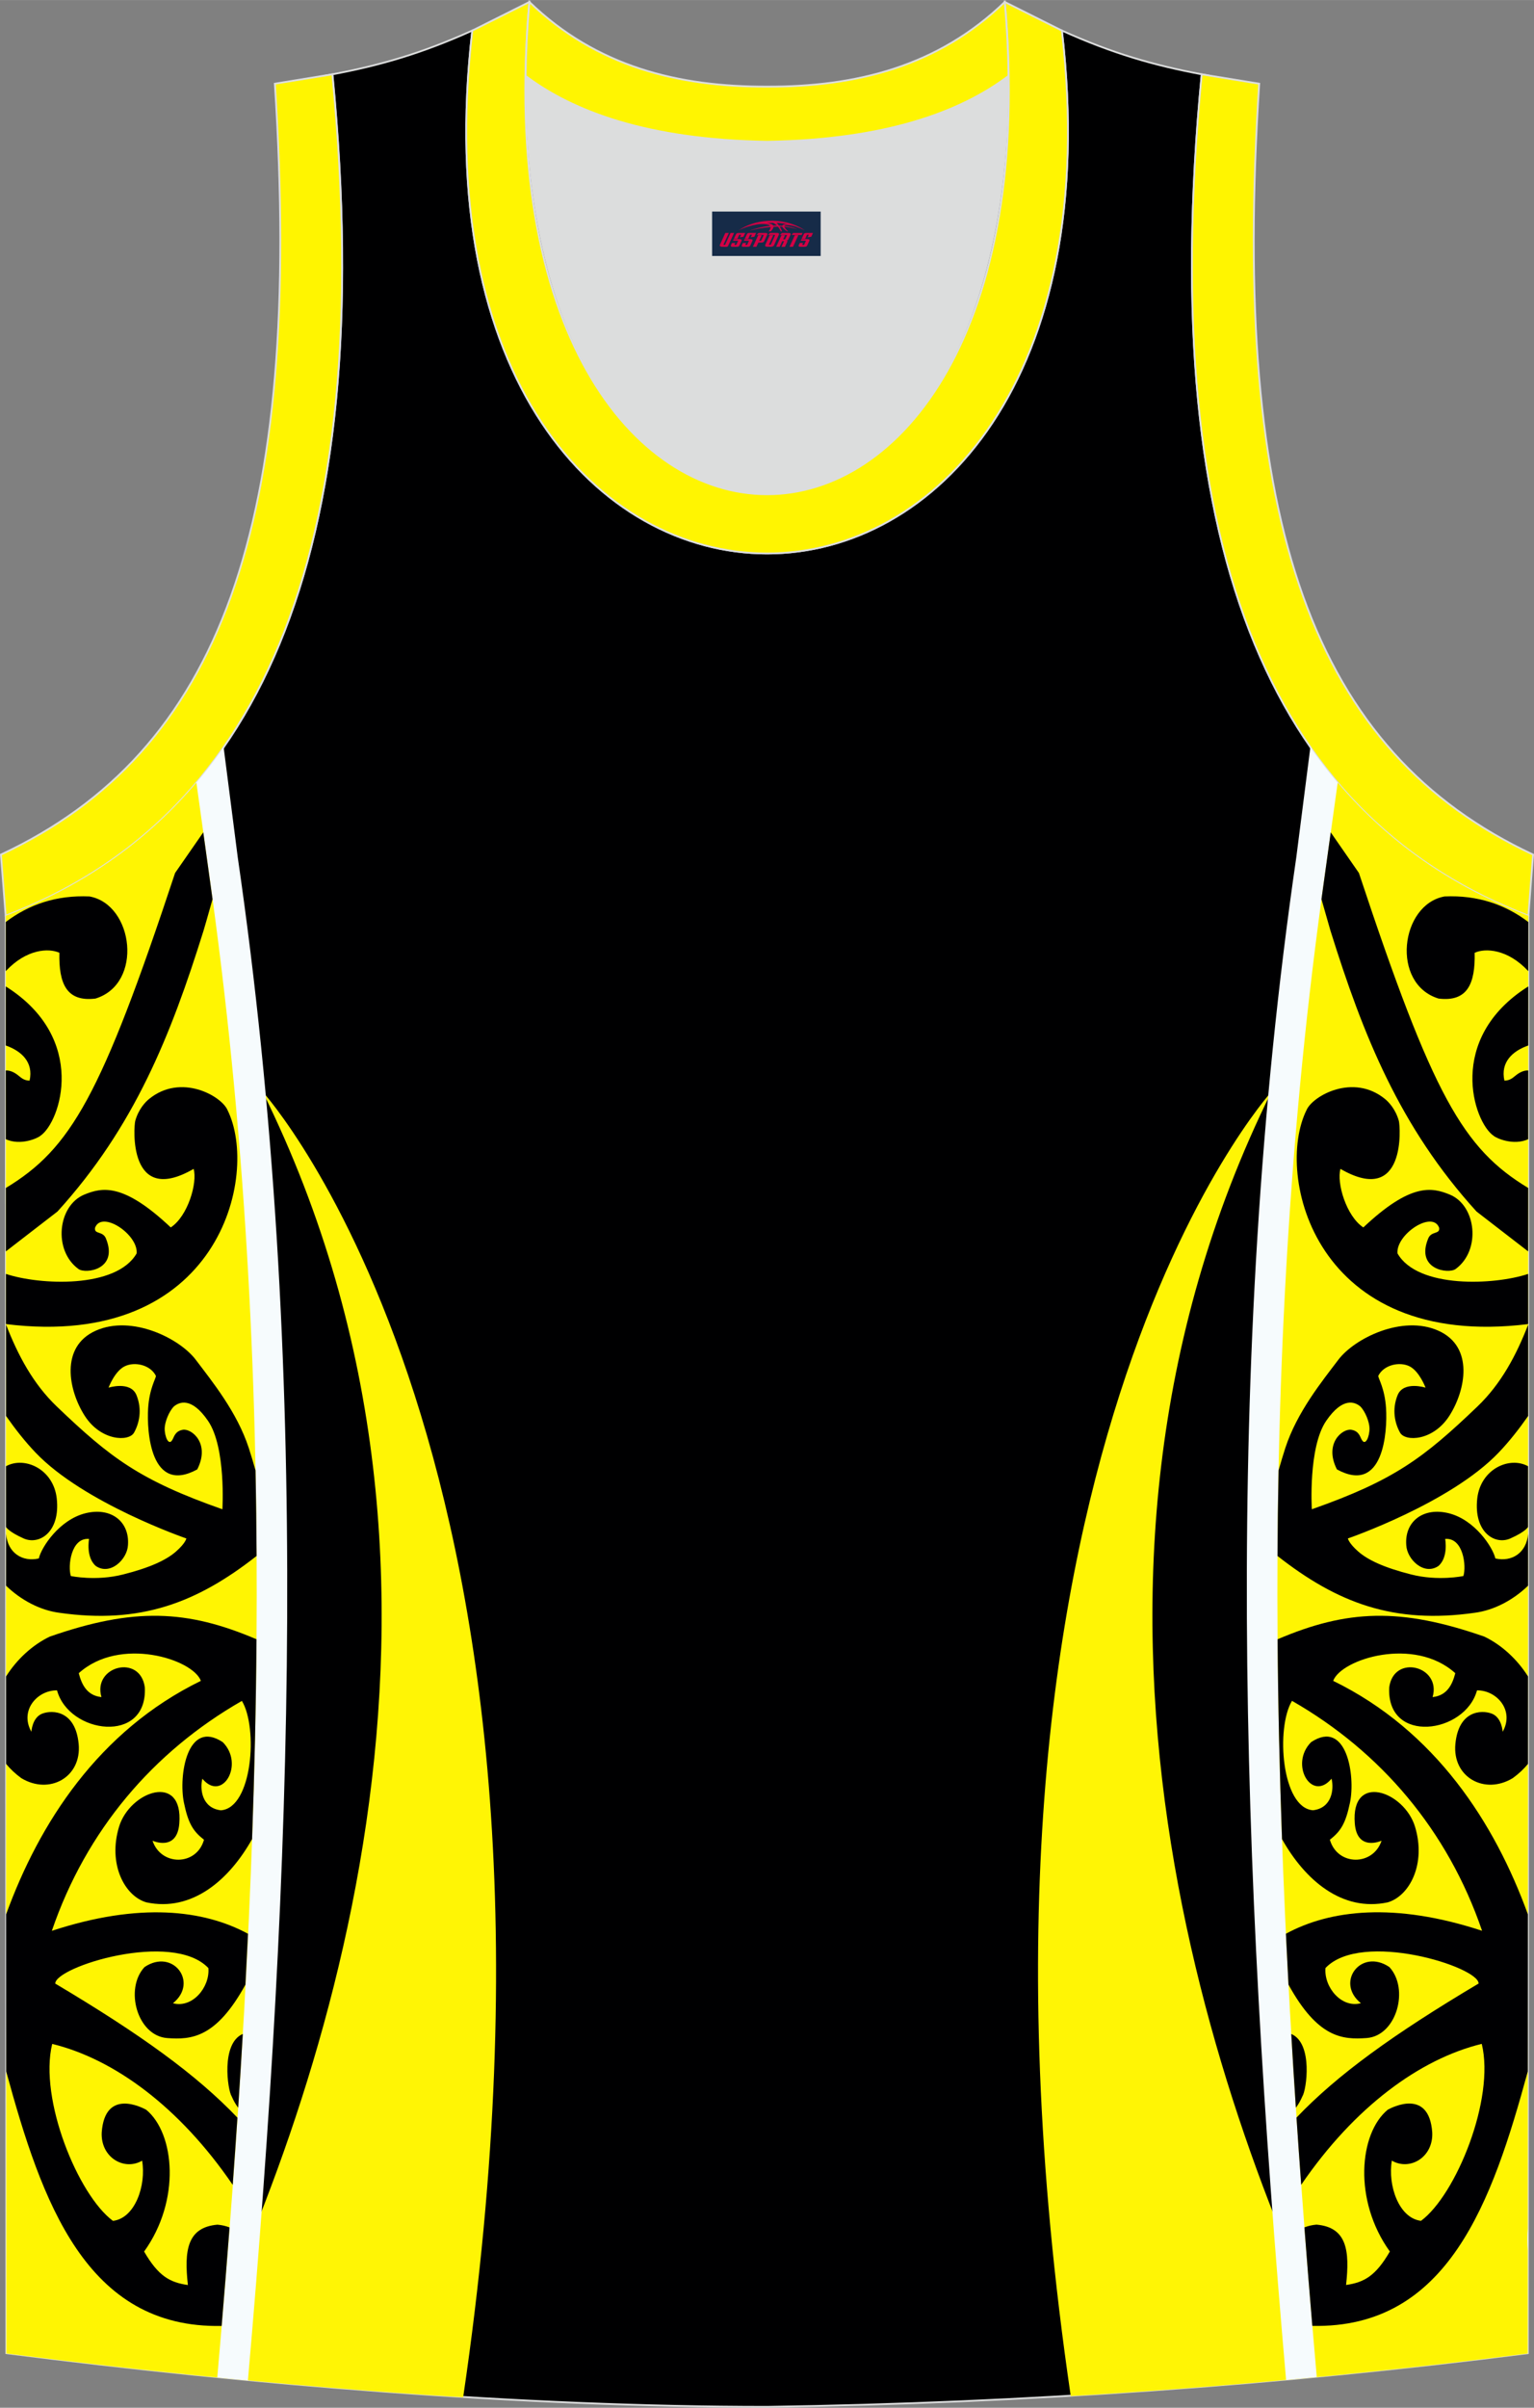
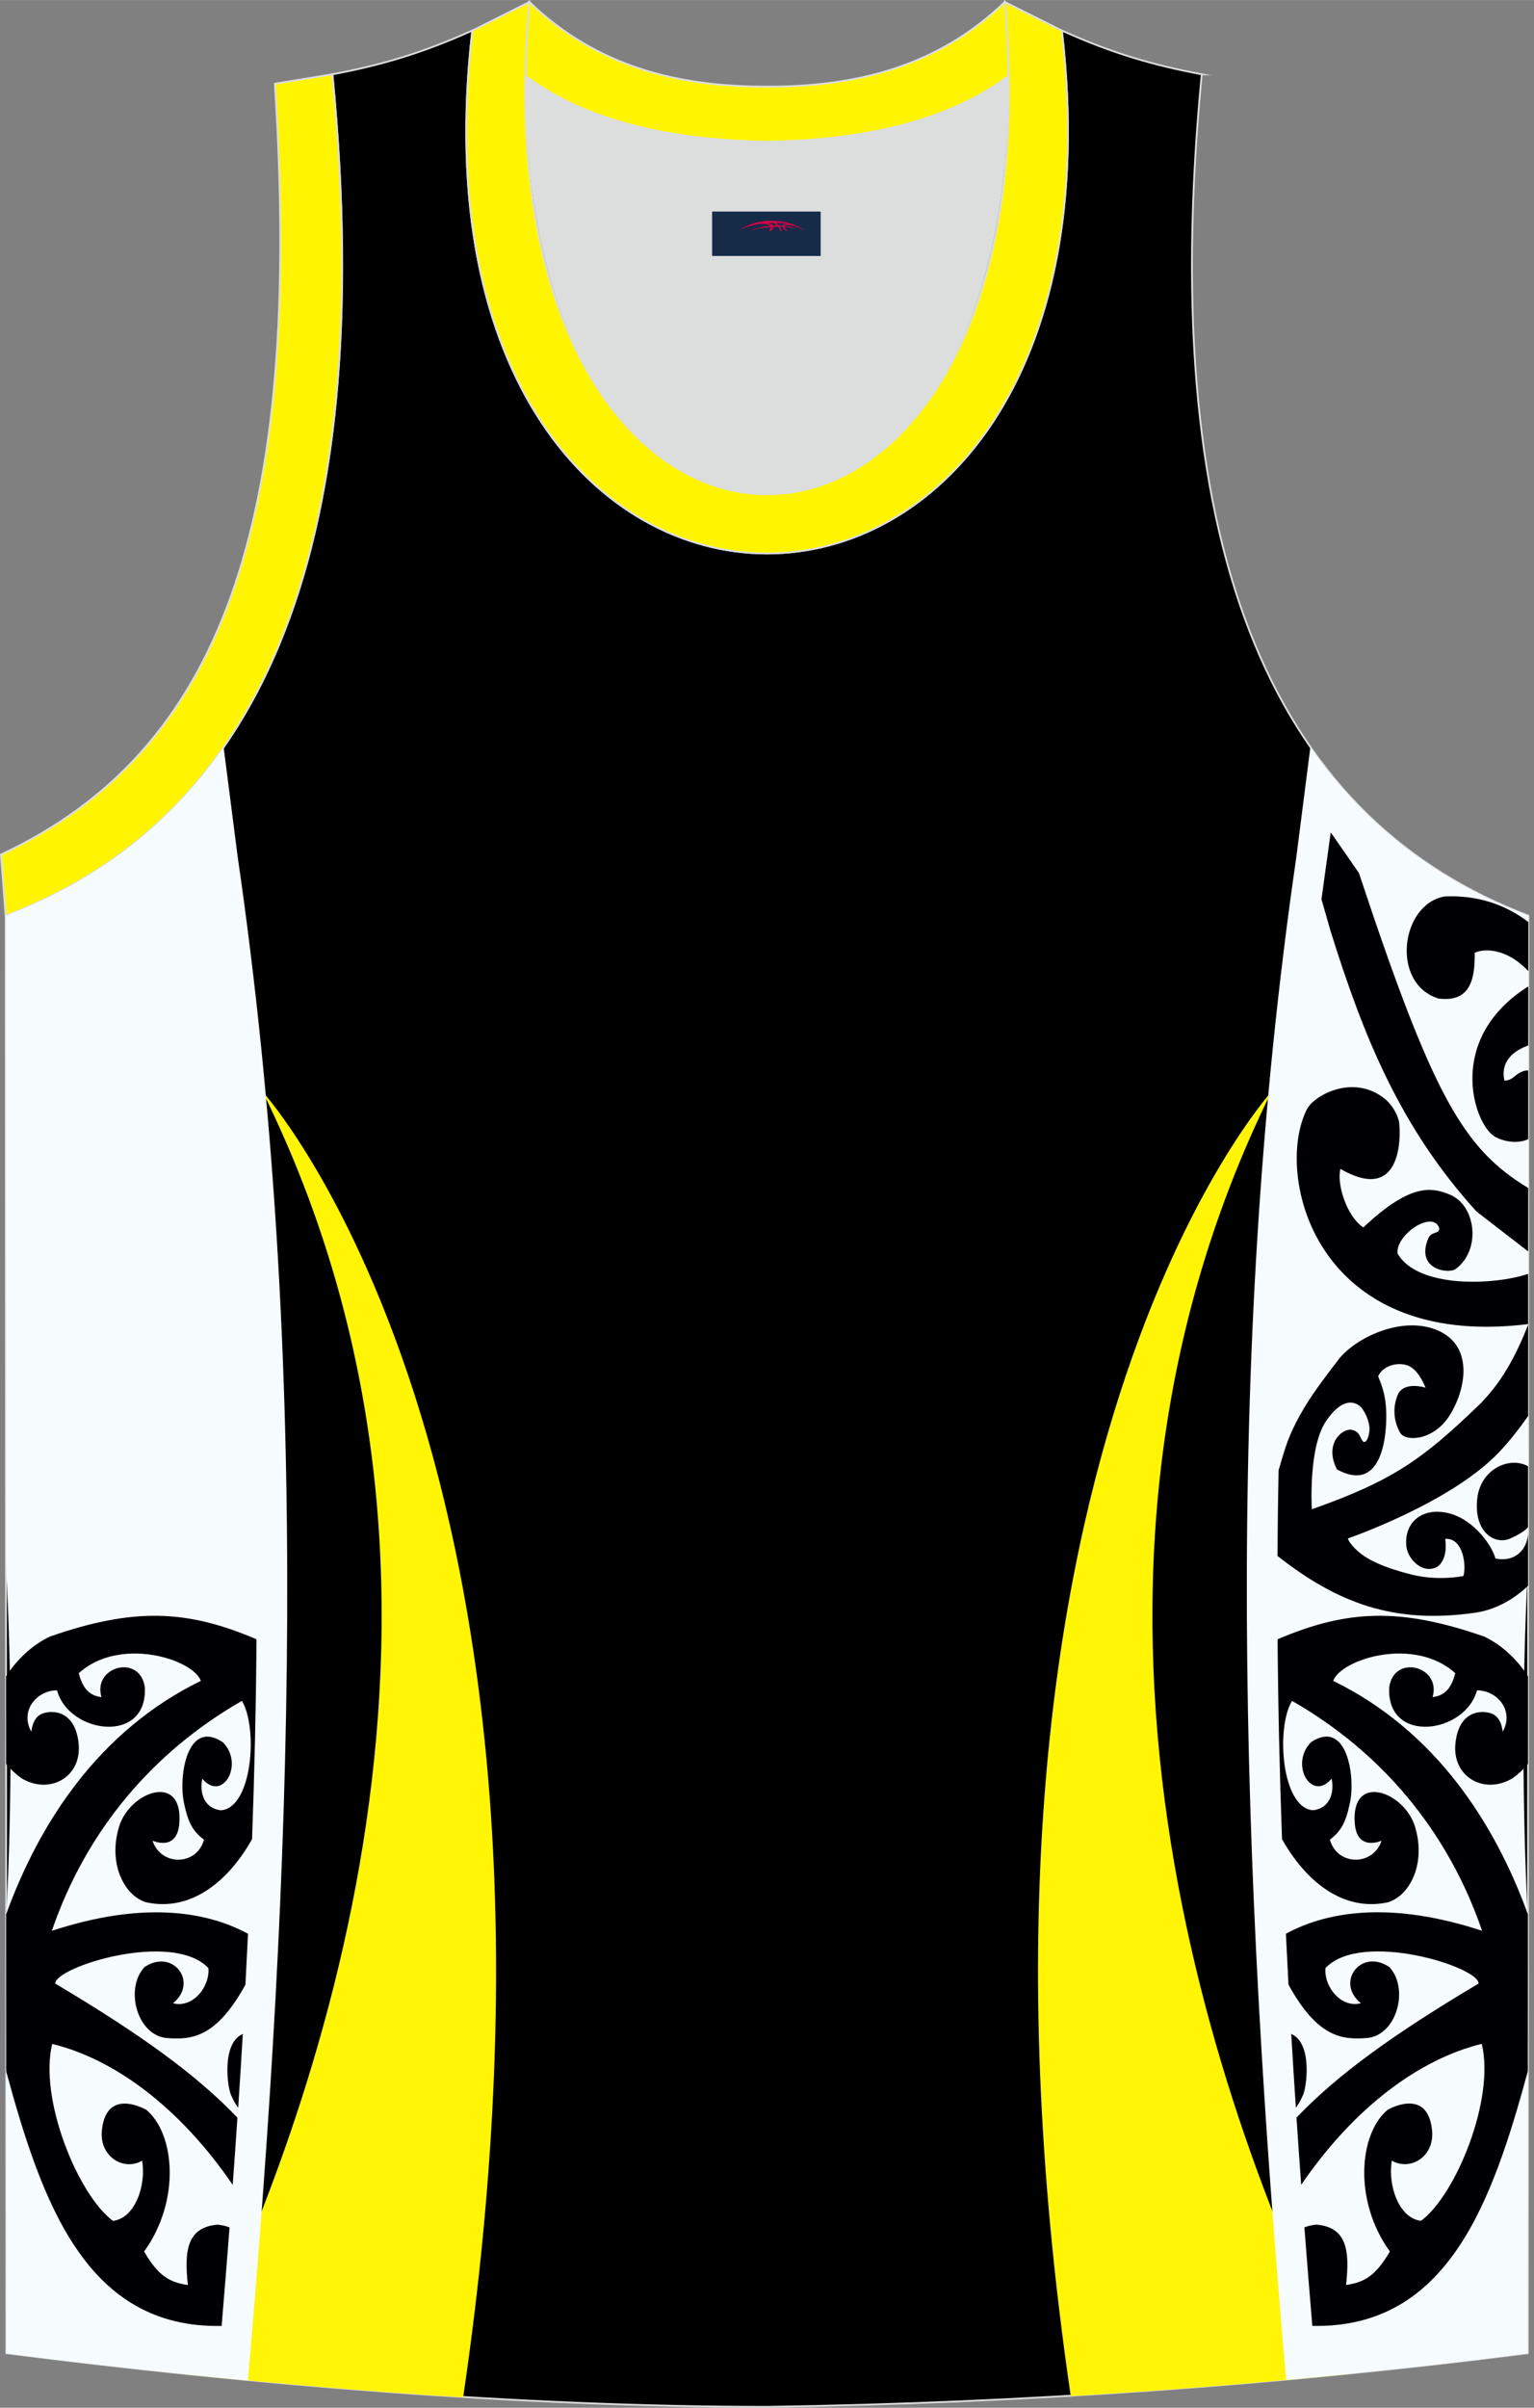
<svg xmlns="http://www.w3.org/2000/svg" version="1.1" id="图层_1" x="0px" y="0px" width="338.74px" height="531.5px" viewBox="0 0 339.15 532.13" enable-background="new 0 0 339.15 532.13" xml:space="preserve">
  <rect x="0" y="0" width="339.15" height="532.13" fill="#808080" stroke="none" />
  <g>
    <path fill="#000001" stroke="#DCDDDD" stroke-width="0.4" stroke-miterlimit="22.926" d="M169.56,531.93c0.02,0,0.03,0,0.05,0   H169.56L169.56,531.93L169.56,531.93L169.56,531.93z M169.62,531.93c57.41-0.83,113.39-4.88,168.16-11.86l0.14-317.69   c-54.56-20.79-82.7-77.29-72.23-185.96h0.02c-10.65-2-19.75-4.62-30.94-9.67c17.8,154.09-148.15,154.09-130.35,0   c-11.19,5.04-20.28,7.67-30.93,9.67h0.02C83.96,125.09,55.83,181.59,1.26,202.38L1.4,520.07   C55.73,526.99,114.87,531.93,169.62,531.93z" />
    <path fill="#DCDDDD" d="M169.59,31.33c26.46-0.42,42.94-6.71,53.31-14.5c0.02-0.06,0.03-0.12,0.05-0.17   c1.15,124.14-107.87,124.14-106.73,0c0.02,0.06,0.03,0.12,0.05,0.18C126.65,24.62,143.12,30.91,169.59,31.33z" />
    <path fill="#FFF500" stroke="#DCDDDD" stroke-width="0.4" stroke-miterlimit="22.926" d="M1.25,202.38   c54.56-20.79,82.7-77.29,72.23-185.96l-12.71,2.07c6.31,97.73-12.02,147.62-60.56,170.38L1.25,202.38z" />
    <path fill="#FFF501" stroke="#DCDDDD" stroke-width="0.4" stroke-miterlimit="22.926" d="M117.04,0.43   c-12.98,145.07,118.09,145.07,105.1,0l12.63,6.32c17.8,154.09-148.15,154.09-130.35,0L117.04,0.43z" />
    <path fill="#FFF501" stroke="#DCDDDD" stroke-width="0.4" stroke-miterlimit="22.926" d="M117.04,0.43   c14.83,14.31,32.94,18.76,52.55,18.71c19.61,0.05,37.73-4.4,52.55-18.71c0.5,5.63,0.77,11.02,0.82,16.2   c-0.02,0.06-0.03,0.13-0.05,0.19c-10.37,7.8-26.85,14.08-53.32,14.5c-26.47-0.42-42.94-6.71-53.32-14.5   c-0.02-0.06-0.03-0.13-0.05-0.19C116.27,11.46,116.54,6.06,117.04,0.43z" />
-     <path fill="#FFF500" stroke="#DCDDDD" stroke-width="0.4" stroke-miterlimit="22.926" d="M337.91,202.38   c-54.56-20.79-82.7-77.29-72.23-185.96l12.71,2.07c-6.3,97.73,12.02,147.62,60.55,170.38L337.91,202.38z" />
    <path fill="#FFF505" d="M58.07,241.28c0,0,74.74,82.25,44.33,288.54c-20.21-1.24-40.52-2.95-60.49-5.01   C70.23,467.61,112.38,351.26,58.07,241.28z" />
    <path fill="#F6FBFD" d="M52.56,189.44c16.31,112.11,12.09,224.19,2.25,336.65c-18.09-1.72-35.99-3.73-53.4-5.95l-0.04-95.87   c1.28-25.98,1.31-52-0.03-78.33L1.26,202.38c19.69-7.51,35.94-19.67,48.18-37.25L52.56,189.44z" />
-     <path fill="#FFF502" d="M48.04,525.44c9.45-107.92,14.04-216.61-1.08-327c-0.19-1.34-1.87-13.51-3.54-25.48   c-11.37,13.43-25.53,23.08-42.15,29.42l0.14,317.77C16.64,522.09,32.25,523.87,48.04,525.44z" />
    <g>
-       <path fill="#000002" d="M24,306.68c0,0,4.88-1.55,6.18,1.67s0.59,6.25-0.55,8.28s-7.32,1.86-10.9-3.73s-5.53-15.25,2.44-18.81    s18.54,1.69,22.12,6.44c3.58,4.74,9.11,11.52,11.71,19.48c0.49,1.52,1,3.21,1.49,4.95c0.13,6.31,0.2,12.62,0.24,18.92    C43.5,354.26,31.01,359,13.08,356.43c-4.21-0.56-8.44-2.78-11.74-5.98v-11.47c0.34,4.23,3.61,6.29,7.24,5.45    c0.58-2.51,4.55-8.54,10.27-9.98c5.71-1.44,9.84,1.84,9.44,7.05c-0.16,3.13-3.91,6.76-7.1,4.6c-2.26-1.93-1.5-5.99-1.5-5.99    c-4.02-0.32-4.72,6.02-4.03,8.2c0,0,5.53,1.19,11.55-0.34c6.02-1.52,9.6-3.22,11.71-5.08c2.12-1.86,2.28-2.88,2.28-2.88    s-22.69-7.8-33.34-18.98c-2.34-2.45-4.52-5.23-6.52-8.09l-0.01-20.21c2.64,6.8,5.99,13.11,11.24,18.13    c11.86,11.35,18.39,16.3,36.6,22.7c0,0,0.84-13.66-3.17-19.53c-3.72-5.44-6.43-4.13-7.55-3.2c-1.12,1.13-2,3.45-2.04,4.8    c-0.04,1.83,0.89,4.07,1.71,2.56c0.38-0.61,0.56-1.9,2.3-2.2c1.97-0.32,6.1,3.04,3.19,8.76c-10.33,5.64-11.19-8.4-10.86-13.53    c0.29-4.41,1.71-6.51,1.72-7.14c-1.22-2.46-4.73-3.21-6.92-2.11C25.33,303.08,24,306.68,24,306.68L24,306.68z M1.32,324.05    l0.01,13.43v-0.01c0,0,0.49,1.02,3.9,2.54c3.41,1.52,8.13-1.36,7.32-8.81C11.84,324.65,5.42,321.78,1.32,324.05L1.32,324.05z     M1.27,203.77c5.06-3.85,11.2-5.98,18.52-5.65c9.8,1.78,11.92,19.33,1.31,22.57c-6.37,0.77-8.12-3.27-7.97-10.12    c-2.31-1.07-7.28-0.87-11.86,4.06L1.27,203.77L1.27,203.77z M1.27,218v13.06c3.39,1.18,6.2,3.64,5.27,7.77    c-1.39-0.03-1.97-0.77-2.76-1.35c-0.9-0.66-1.74-0.93-2.51-0.91l0.01,15.2c3.28,1.5,7.08-0.24,7.63-0.74    C13.36,248.06,19.57,229.52,1.27,218L1.27,218z M1.29,262.55v14.02l11.42-8.82C29.68,249.08,37.75,228.9,45,205.68    c0.17-0.53,0.94-3.23,1.99-6.95l-0.04-0.29c-0.13-0.92-0.96-6.94-2.01-14.49l-6.23,8.98C22.36,242.29,15.66,253.85,1.29,262.55    L1.29,262.55z M1.3,281.54v11.09c47.2,5.84,56.14-33.01,48.98-47.34c-1.37-3.1-10.3-8.15-17.33-2.4c-0.8,0.65-2.32,2.22-3.05,4.84    c-0.32,1.14-1.68,19.04,12.91,10.6c0.88,3.07-1.27,10.45-5.06,12.94c-10.46-9.87-15.14-8.89-19.11-7.26    c-5.87,2.42-6.96,12.32-1.29,16.45c1.59,1.15,8.91,0.12,6.06-6.77c-0.69-1.68-2.63-0.84-2.4-2.34c1.47-3.95,9.58,1.48,9.2,5.66    C25.71,284.84,8.71,284.02,1.3,281.54z" />
      <path fill="#000002" d="M33.72,406.81c0,0,5.42,2.48,5.92-3.79c0.92-11.39-10.95-7.13-13.32,0.71c-2.49,8.23,1.21,15.27,6.02,16.7    c10.17,2.18,18.36-5,23.39-13.97c0.53-14.7,0.87-29.42,0.98-44.17c-15.36-6.56-27.13-7.06-45.7-0.59    c-3.81,1.82-7.29,5.02-9.67,8.81l0.01,19.32c0.9,1.11,2.01,2.16,3.34,3.14c6.23,3.8,13.4-0.19,12.7-7.55s-5.72-7.56-8.01-6.71    s-2.44,4.03-2.44,4.03c-2.67-4.73,1.31-9.21,5.67-9.16c2.6,9.62,20.02,12.01,19.41-0.64c-0.99-7.47-11.59-4.72-9.59,2.13    c-3.13-0.33-4.34-2.65-5.02-5.28c9.06-8.21,25.22-3.14,27,1.69c-22.63,11.05-35.74,31.46-43.06,51.61l0.02,34.71    c7.85,28.8,17.65,56.88,47.63,56.25c0.61-7.25,1.19-14.51,1.75-21.77c-0.81-0.32-1.71-0.53-2.68-0.61    c-6.72,0.59-7.37,5.74-6.53,13.34c-3.98-0.57-6.53-1.96-9.68-7.4c8.14-11.31,6.79-26.12,0.46-31.34c-0.98-0.53-9.12-4.75-9.83,5    c-0.28,5.5,4.92,8.58,8.93,6.26c0.93,5.39-1.52,12.72-6.45,13.3c-7.71-5.7-16.4-26.92-13.43-39.11    c13.65,3.33,28.13,13.9,39.91,31.15c0.36-4.95,0.71-9.9,1.04-14.85c-9.02-9.46-21.38-18.4-40.27-29.63    c-0.11-3.67,25.9-11.84,33.85-3.43c0.36,4.25-3.55,8.94-7.83,7.77c5.73-4.61-0.02-12.22-6.29-7.99    c-4.46,4.8-1.62,15.19,5.01,15.69c5.35,0.4,10.82-0.01,17.3-11.8c0.2-3.75,0.39-7.5,0.57-11.25c-9.77-5.3-24-7.01-43.37-0.65    c7.58-22.17,22.36-39.56,42.02-50.82c3.6,5.94,2.33,23.69-4.65,24.18c-4.14-0.49-4.69-4.59-4.09-6.98c4.4,5.29,9.37-3.2,4.51-8.08    c-7.85-5.18-9.81,7.41-8.59,13.36c0.95,4.61,2.03,6.33,4.44,8.21C43.47,412.43,35.59,412.45,33.72,406.81L33.72,406.81z     M53.68,449.52c-0.32,5.44-0.66,10.88-1.02,16.31c-0.54-0.72-1.03-1.56-1.44-2.52C50.32,461.97,48.81,451.59,53.68,449.52z" />
    </g>
    <path fill="#FFF505" d="M281.1,241.28c0,0-74.67,82.18-44.37,288.27c20.34-1.2,40.5-2.8,60.5-4.8   C268.9,467.52,226.8,351.21,281.1,241.28z" />
    <path fill="#F6FBFD" d="M286.6,189.44c-16.3,112.07-12.09,224.11-2.26,336.53c17.93-1.64,35.74-3.58,53.41-5.84l0.04-95.85   c-1.28-25.99-1.31-52.02,0.03-78.36l0.07-143.55c-19.69-7.51-35.94-19.67-48.18-37.25L286.6,189.44z" />
-     <path fill="#FFF502" d="M337.77,492.55c-0.15,1.53-0.13,3.17,0,4.88l-0.01,22.72c-15.45,1.97-30.99,3.71-46.64,5.2   c-9.44-107.89-14.02-216.55,1.09-326.91c0.18-1.34,1.87-13.51,3.54-25.48c11.37,13.43,25.53,23.08,42.15,29.42L337.77,492.55z" />
    <g>
      <path fill="#000002" d="M315.17,306.68c0,0-4.88-1.55-6.18,1.67s-0.59,6.25,0.55,8.28c1.14,2.03,7.32,1.86,10.9-3.73    s5.53-15.25-2.44-18.81s-18.54,1.69-22.12,6.44c-3.58,4.74-9.11,11.52-11.71,19.48c-0.49,1.52-1,3.21-1.49,4.95    c-0.13,6.31-0.21,12.62-0.24,18.92c13.23,10.38,25.72,15.12,43.65,12.55c4.21-0.56,8.44-2.78,11.75-5.98l0.01-11.48    c-0.34,4.24-3.61,6.29-7.24,5.46c-0.58-2.51-4.55-8.54-10.27-9.98c-5.71-1.44-9.84,1.84-9.43,7.05c0.16,3.13,3.9,6.76,7.1,4.6    c2.26-1.93,1.5-5.99,1.5-5.99c4.02-0.32,4.72,6.02,4.03,8.2c0,0-5.53,1.19-11.55-0.34c-6.02-1.52-9.6-3.22-11.71-5.08    s-2.28-2.88-2.28-2.88s22.69-7.8,33.34-18.98c2.34-2.45,4.52-5.23,6.52-8.09l0.01-20.21c-2.64,6.8-5.99,13.11-11.24,18.13    c-11.86,11.35-18.39,16.3-36.6,22.7c0,0-0.84-13.66,3.17-19.53c3.72-5.44,6.43-4.13,7.55-3.2c1.12,1.13,2,3.45,2.03,4.8    c0.04,1.83-0.89,4.07-1.71,2.56c-0.39-0.61-0.55-1.9-2.3-2.2c-1.97-0.32-6.1,3.04-3.19,8.76c10.33,5.64,11.19-8.4,10.86-13.53    c-0.29-4.41-1.71-6.51-1.72-7.14c1.22-2.46,4.73-3.21,6.92-2.11C313.83,303.08,315.17,306.68,315.17,306.68L315.17,306.68z     M337.84,324.05l-0.01,13.44v-0.02c0,0-0.49,1.02-3.91,2.54c-3.41,1.52-8.13-1.36-7.32-8.81    C327.33,324.65,333.74,321.78,337.84,324.05L337.84,324.05z M337.9,203.77c-5.07-3.85-11.2-5.98-18.53-5.65    c-9.8,1.78-11.92,19.33-1.31,22.57c6.37,0.77,8.12-3.27,7.97-10.12c2.31-1.07,7.28-0.87,11.86,4.06L337.9,203.77L337.9,203.77z     M337.89,218l-0.01,13.06c-3.39,1.18-6.2,3.64-5.27,7.77c1.39-0.03,1.97-0.77,2.76-1.35c0.9-0.66,1.74-0.93,2.51-0.91l-0.01,15.2    c-3.28,1.5-7.08-0.24-7.63-0.74C325.8,248.06,319.6,229.52,337.89,218L337.89,218z M337.87,262.55l-0.01,14.02l-11.42-8.82    c-16.97-18.67-25.04-38.85-32.29-62.07c-0.16-0.53-0.93-3.23-1.99-6.95l0.04-0.29c0.13-0.92,0.96-6.94,2.01-14.49l6.23,8.98    C316.8,242.29,323.5,253.85,337.87,262.55L337.87,262.55z M337.86,281.54v11.09c-47.2,5.84-56.14-33.01-48.98-47.34    c1.38-3.1,10.3-8.15,17.34-2.4c0.79,0.65,2.32,2.22,3.05,4.84c0.32,1.14,1.68,19.04-12.91,10.6c-0.88,3.07,1.27,10.45,5.06,12.94    c10.46-9.87,15.14-8.89,19.11-7.26c5.87,2.42,6.96,12.32,1.29,16.45c-1.59,1.15-8.91,0.12-6.05-6.77c0.7-1.68,2.63-0.84,2.41-2.34    c-1.47-3.95-9.59,1.48-9.21,5.66C313.45,284.84,330.45,284.02,337.86,281.54z" />
      <path fill="#000002" d="M305.45,406.81c0,0-5.41,2.48-5.92-3.79c-0.92-11.39,10.95-7.13,13.32,0.71    c2.49,8.23-1.21,15.27-6.02,16.7c-10.17,2.18-18.36-5-23.39-13.97c-0.53-14.7-0.87-29.42-0.98-44.17    c15.36-6.56,27.13-7.06,45.7-0.59c3.81,1.82,7.29,5.02,9.67,8.81l-0.01,19.32c-0.9,1.11-2.01,2.16-3.35,3.14    c-6.23,3.8-13.4-0.19-12.7-7.55c0.7-7.36,5.72-7.56,8.01-6.71s2.44,4.03,2.44,4.03c2.67-4.73-1.32-9.21-5.67-9.16    c-2.6,9.62-20.02,12.01-19.41-0.64c0.99-7.47,11.59-4.72,9.59,2.13c3.13-0.33,4.34-2.65,5.02-5.28c-9.05-8.21-25.22-3.14-27,1.69    c22.63,11.05,35.74,31.46,43.05,51.61l-0.02,34.7c-7.85,28.8-17.65,56.88-47.64,56.25c-0.61-7.25-1.2-14.51-1.75-21.77    c0.82-0.32,1.71-0.53,2.68-0.61c6.72,0.59,7.37,5.74,6.53,13.34c3.97-0.57,6.53-1.96,9.68-7.4c-8.14-11.31-6.79-26.12-0.46-31.34    c0.98-0.53,9.12-4.75,9.83,5c0.28,5.5-4.92,8.58-8.93,6.26c-0.93,5.39,1.52,12.72,6.45,13.3c7.71-5.7,16.4-26.92,13.43-39.11    c-13.65,3.33-28.13,13.9-39.92,31.15c-0.36-4.95-0.71-9.9-1.04-14.85c9.02-9.46,21.38-18.4,40.26-29.63    c0.11-3.67-25.9-11.84-33.85-3.43c-0.36,4.25,3.55,8.94,7.83,7.77c-5.73-4.61,0.02-12.22,6.29-7.99c4.46,4.8,1.62,15.19-5,15.69    c-5.36,0.4-10.82-0.01-17.3-11.8c-0.2-3.75-0.39-7.5-0.57-11.25c9.78-5.3,24-7.01,43.37-0.65c-7.58-22.17-22.36-39.56-42.02-50.82    c-3.6,5.94-2.33,23.69,4.65,24.18c4.14-0.49,4.68-4.59,4.09-6.98c-4.4,5.29-9.37-3.2-4.51-8.08c7.85-5.18,9.82,7.41,8.59,13.36    c-0.96,4.61-2.03,6.33-4.45,8.21C295.69,412.43,303.58,412.45,305.45,406.81L305.45,406.81z M285.48,449.52    c0.32,5.44,0.66,10.88,1.02,16.31c0.54-0.72,1.03-1.56,1.44-2.52C288.84,461.97,290.36,451.59,285.48,449.52z" />
    </g>
  </g>
  <g id="tag_logo">
    <rect y="46.75" fill="#162B48" width="24" height="9.818" x="157.44" />
    <g>
      <path fill="#D30044" d="M173.4,49.94l0.005-0.011c0.131-0.311,1.085-0.262,2.351,0.071c0.715,0.24,1.44,0.54,2.193,0.9    c-0.218-0.147-0.447-0.289-0.682-0.42l0.011,0.005l-0.011-0.005c-1.478-0.845-3.218-1.418-5.1-1.62    c-1.282-0.115-1.658-0.082-2.411-0.055c-2.449,0.142-4.68,0.905-6.458,2.095c1.26-0.638,2.722-1.075,4.195-1.336    c1.467-0.18,2.476-0.033,2.771,0.344c-1.691,0.175-3.469,0.633-4.555,1.075c1.156-0.338,2.967-0.665,4.647-0.813    c0.016,0.251-0.115,0.567-0.415,0.96h0.475c0.376-0.382,0.584-0.725,0.595-1.004c0.333-0.022,0.66-0.033,0.971-0.033    C172.23,50.38,172.44,50.73,172.64,51.12h0.262c-0.125-0.344-0.295-0.687-0.518-1.036c0.207,0,0.393,0.005,0.567,0.011    c0.104,0.267,0.496,0.66,1.058,1.025h0.245c-0.442-0.365-0.753-0.753-0.835-1.004c1.047,0.065,1.696,0.224,2.885,0.513    C175.22,50.2,174.48,50.03,173.4,49.94z M170.96,49.85c-0.164-0.295-0.655-0.485-1.402-0.551    c0.464-0.033,0.922-0.055,1.364-0.055c0.311,0.147,0.589,0.344,0.84,0.589C171.5,49.83,171.23,49.84,170.96,49.85z M172.94,49.9c-0.224-0.016-0.458-0.027-0.715-0.044c-0.147-0.202-0.311-0.398-0.502-0.6c0.082,0,0.164,0.005,0.24,0.011    c0.72,0.033,1.429,0.125,2.138,0.273C173.43,49.5,173.05,49.66,172.94,49.9z" />
-       <path fill="#D30044" d="M160.36,51.48L159.19,54.03C159.01,54.4,159.28,54.54,159.76,54.54l0.873,0.005    c0.115,0,0.251-0.049,0.327-0.175l1.342-2.891H161.52L160.3,54.11H160.13c-0.147,0-0.185-0.033-0.147-0.125l1.156-2.504H160.36L160.36,51.48z M162.22,52.83h1.271c0.36,0,0.584,0.125,0.442,0.425L163.46,54.29C163.36,54.51,163.09,54.54,162.86,54.54H161.94c-0.267,0-0.442-0.136-0.349-0.333l0.235-0.513h0.742L162.39,54.07C162.37,54.12,162.41,54.13,162.47,54.13h0.18    c0.082,0,0.125-0.016,0.147-0.071l0.376-0.813c0.011-0.022,0.011-0.044-0.055-0.044H162.05L162.22,52.83L162.22,52.83z M163.04,52.76h-0.78l0.475-1.025c0.098-0.218,0.338-0.256,0.578-0.256H164.76L164.37,52.32L163.59,52.44l0.262-0.562H163.56c-0.082,0-0.12,0.016-0.147,0.071L163.04,52.76L163.04,52.76z M164.63,52.83L164.46,53.2h1.069c0.06,0,0.06,0.016,0.049,0.044    L165.2,54.06C165.18,54.11,165.14,54.13,165.06,54.13H164.88c-0.055,0-0.104-0.011-0.082-0.06l0.175-0.376H164.23L164,54.21C163.9,54.4,164.08,54.54,164.35,54.54h0.916c0.24,0,0.502-0.033,0.605-0.251l0.475-1.031c0.142-0.3-0.082-0.425-0.442-0.425H164.63L164.63,52.83z M165.44,52.76l0.371-0.818c0.022-0.055,0.06-0.071,0.147-0.071h0.295L165.99,52.43l0.791-0.115l0.387-0.845H165.72c-0.24,0-0.48,0.038-0.578,0.256L164.67,52.76L165.44,52.76L165.44,52.76z M167.84,53.22h0.278c0.087,0,0.153-0.022,0.202-0.115    l0.496-1.075c0.033-0.076-0.011-0.12-0.125-0.12H167.29l0.431-0.431h1.522c0.355,0,0.485,0.153,0.393,0.355l-0.676,1.445    c-0.06,0.125-0.175,0.333-0.644,0.327l-0.649-0.005L167.23,54.54H166.45l1.178-2.558h0.785L167.84,53.22L167.84,53.22z     M170.43,54.03c-0.022,0.049-0.06,0.076-0.142,0.076h-0.191c-0.082,0-0.109-0.027-0.082-0.076l0.944-2.051h-0.785l-0.987,2.138    c-0.125,0.273,0.115,0.415,0.453,0.415h0.72c0.327,0,0.649-0.071,0.769-0.322l1.085-2.384c0.093-0.202-0.06-0.355-0.415-0.355    h-1.533l-0.431,0.431h1.38c0.115,0,0.164,0.033,0.131,0.104L170.43,54.03L170.43,54.03z M173.15,52.9h0.278    c0.087,0,0.158-0.022,0.202-0.115l0.344-0.753c0.033-0.076-0.011-0.12-0.125-0.12h-1.402l0.425-0.431h1.527    c0.355,0,0.485,0.153,0.393,0.355l-0.529,1.124c-0.044,0.093-0.147,0.18-0.393,0.18c0.224,0.011,0.256,0.158,0.175,0.327    l-0.496,1.075h-0.785l0.54-1.167c0.022-0.055-0.005-0.087-0.104-0.087h-0.235L172.38,54.54h-0.785l1.178-2.558h0.785L173.15,52.9L173.15,52.9z M175.72,51.99L174.54,54.54h0.785l1.184-2.558H175.72L175.72,51.99z M177.23,51.92l0.202-0.431h-2.1l-0.295,0.431    H177.23L177.23,51.92z M177.21,52.83h1.271c0.36,0,0.584,0.125,0.442,0.425l-0.475,1.031c-0.104,0.218-0.371,0.251-0.605,0.251    h-0.916c-0.267,0-0.442-0.136-0.349-0.333l0.235-0.513h0.742L177.38,54.07c-0.022,0.049,0.022,0.06,0.082,0.06h0.18    c0.082,0,0.125-0.016,0.147-0.071l0.376-0.813c0.011-0.022,0.011-0.044-0.049-0.044h-1.069L177.21,52.83L177.21,52.83z     M178.02,52.76H177.24l0.475-1.025c0.098-0.218,0.338-0.256,0.578-0.256h1.451l-0.387,0.845l-0.791,0.115l0.262-0.562h-0.295    c-0.082,0-0.12,0.016-0.147,0.071L178.02,52.76z" />
    </g>
  </g>
</svg>